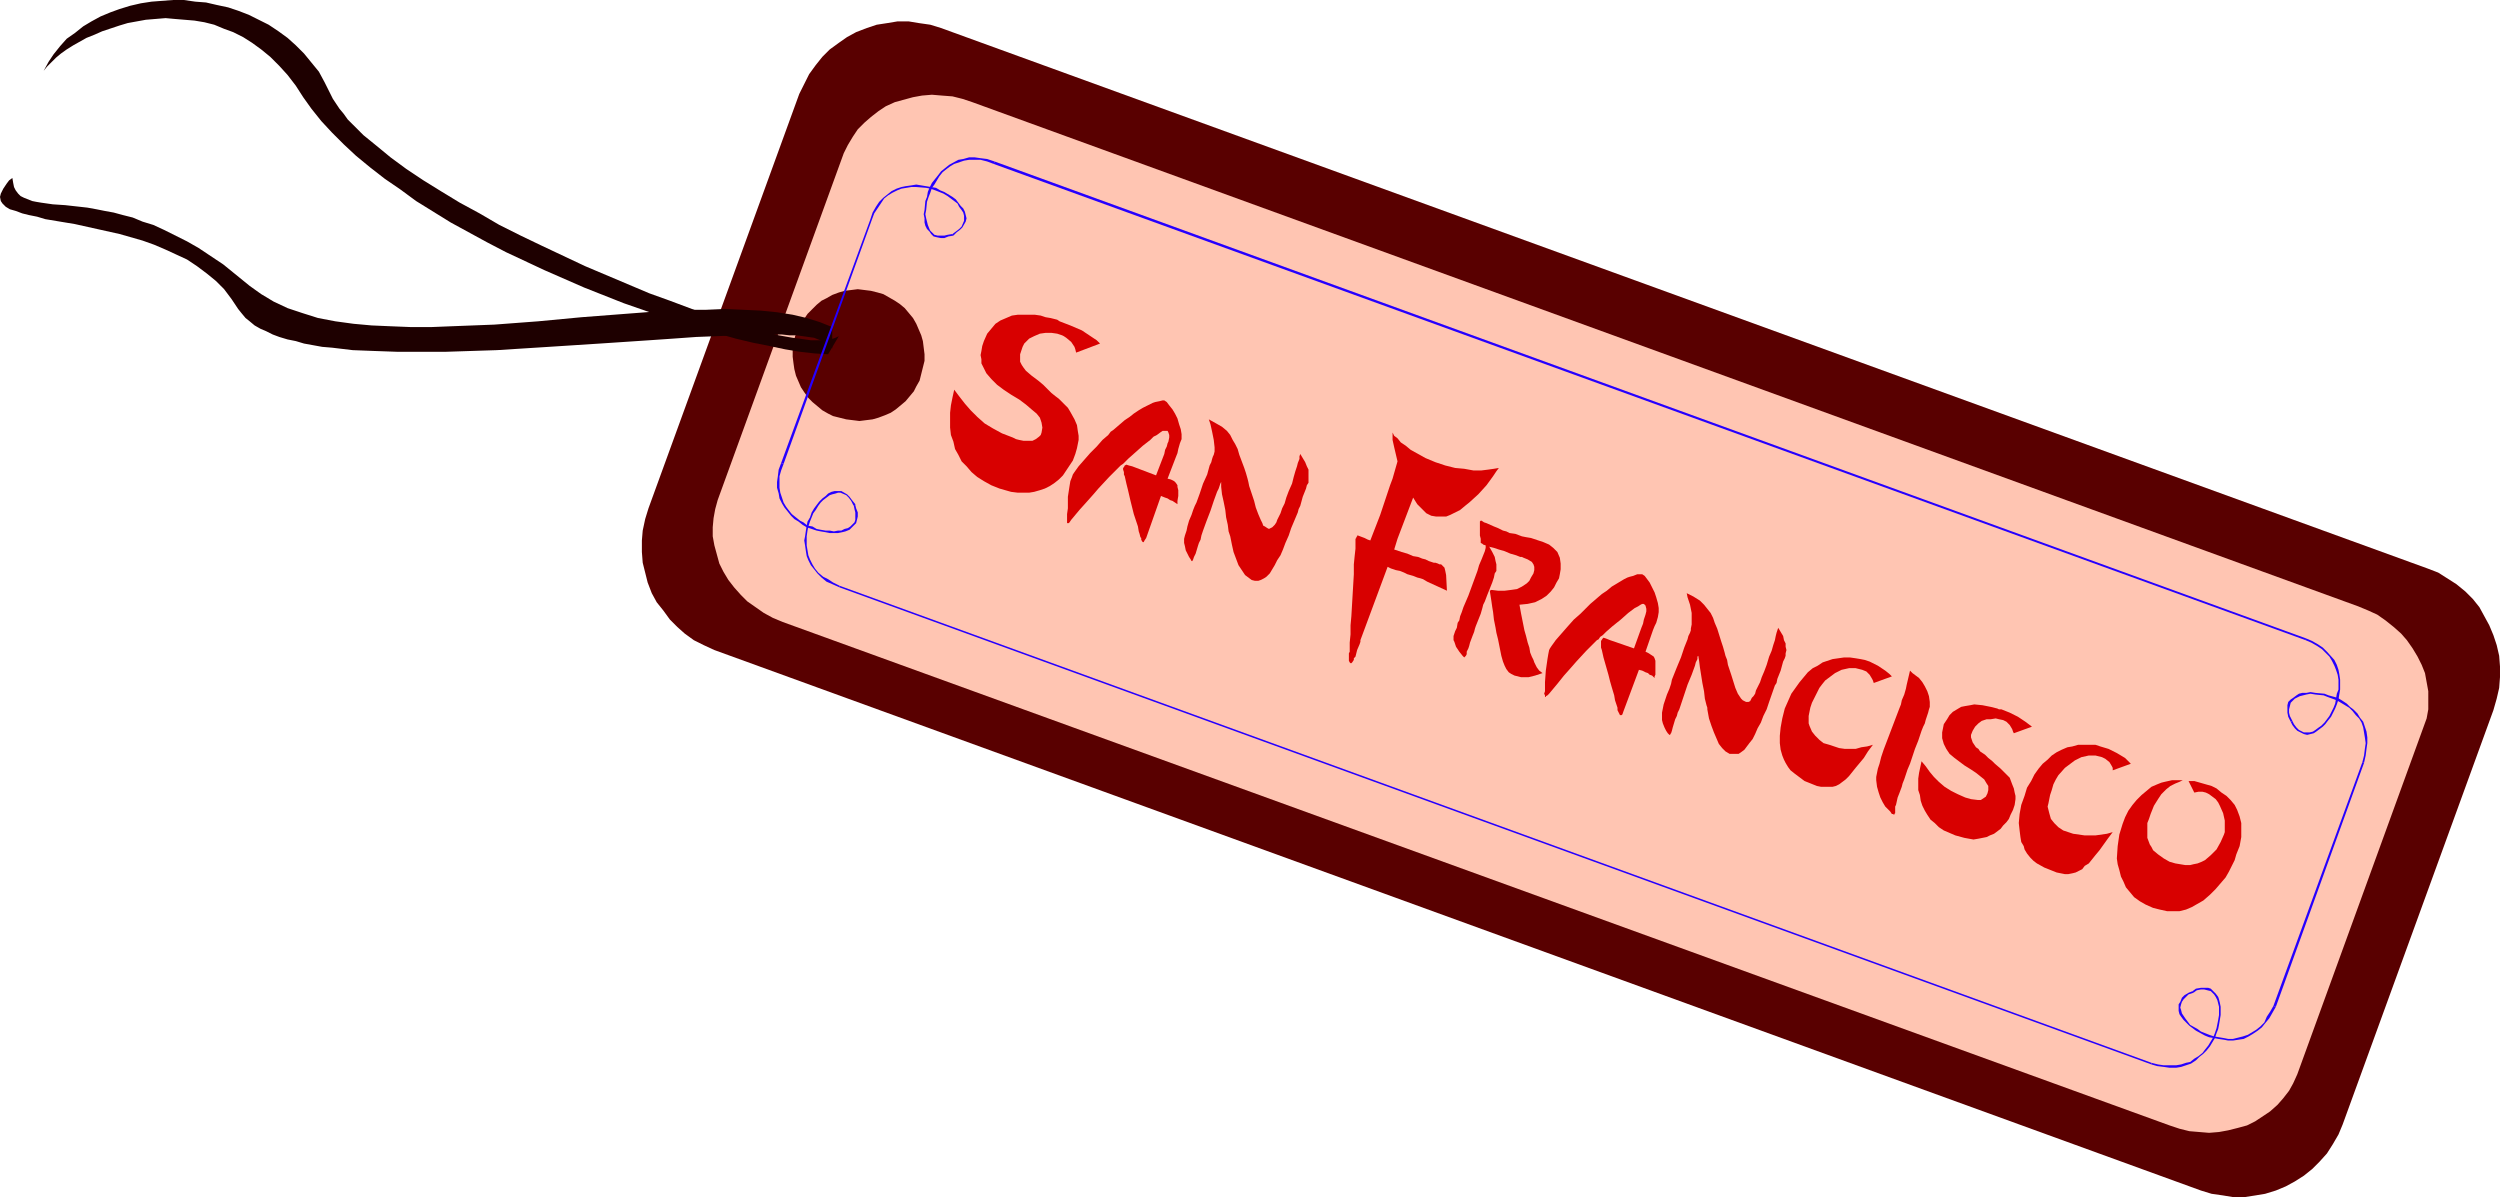
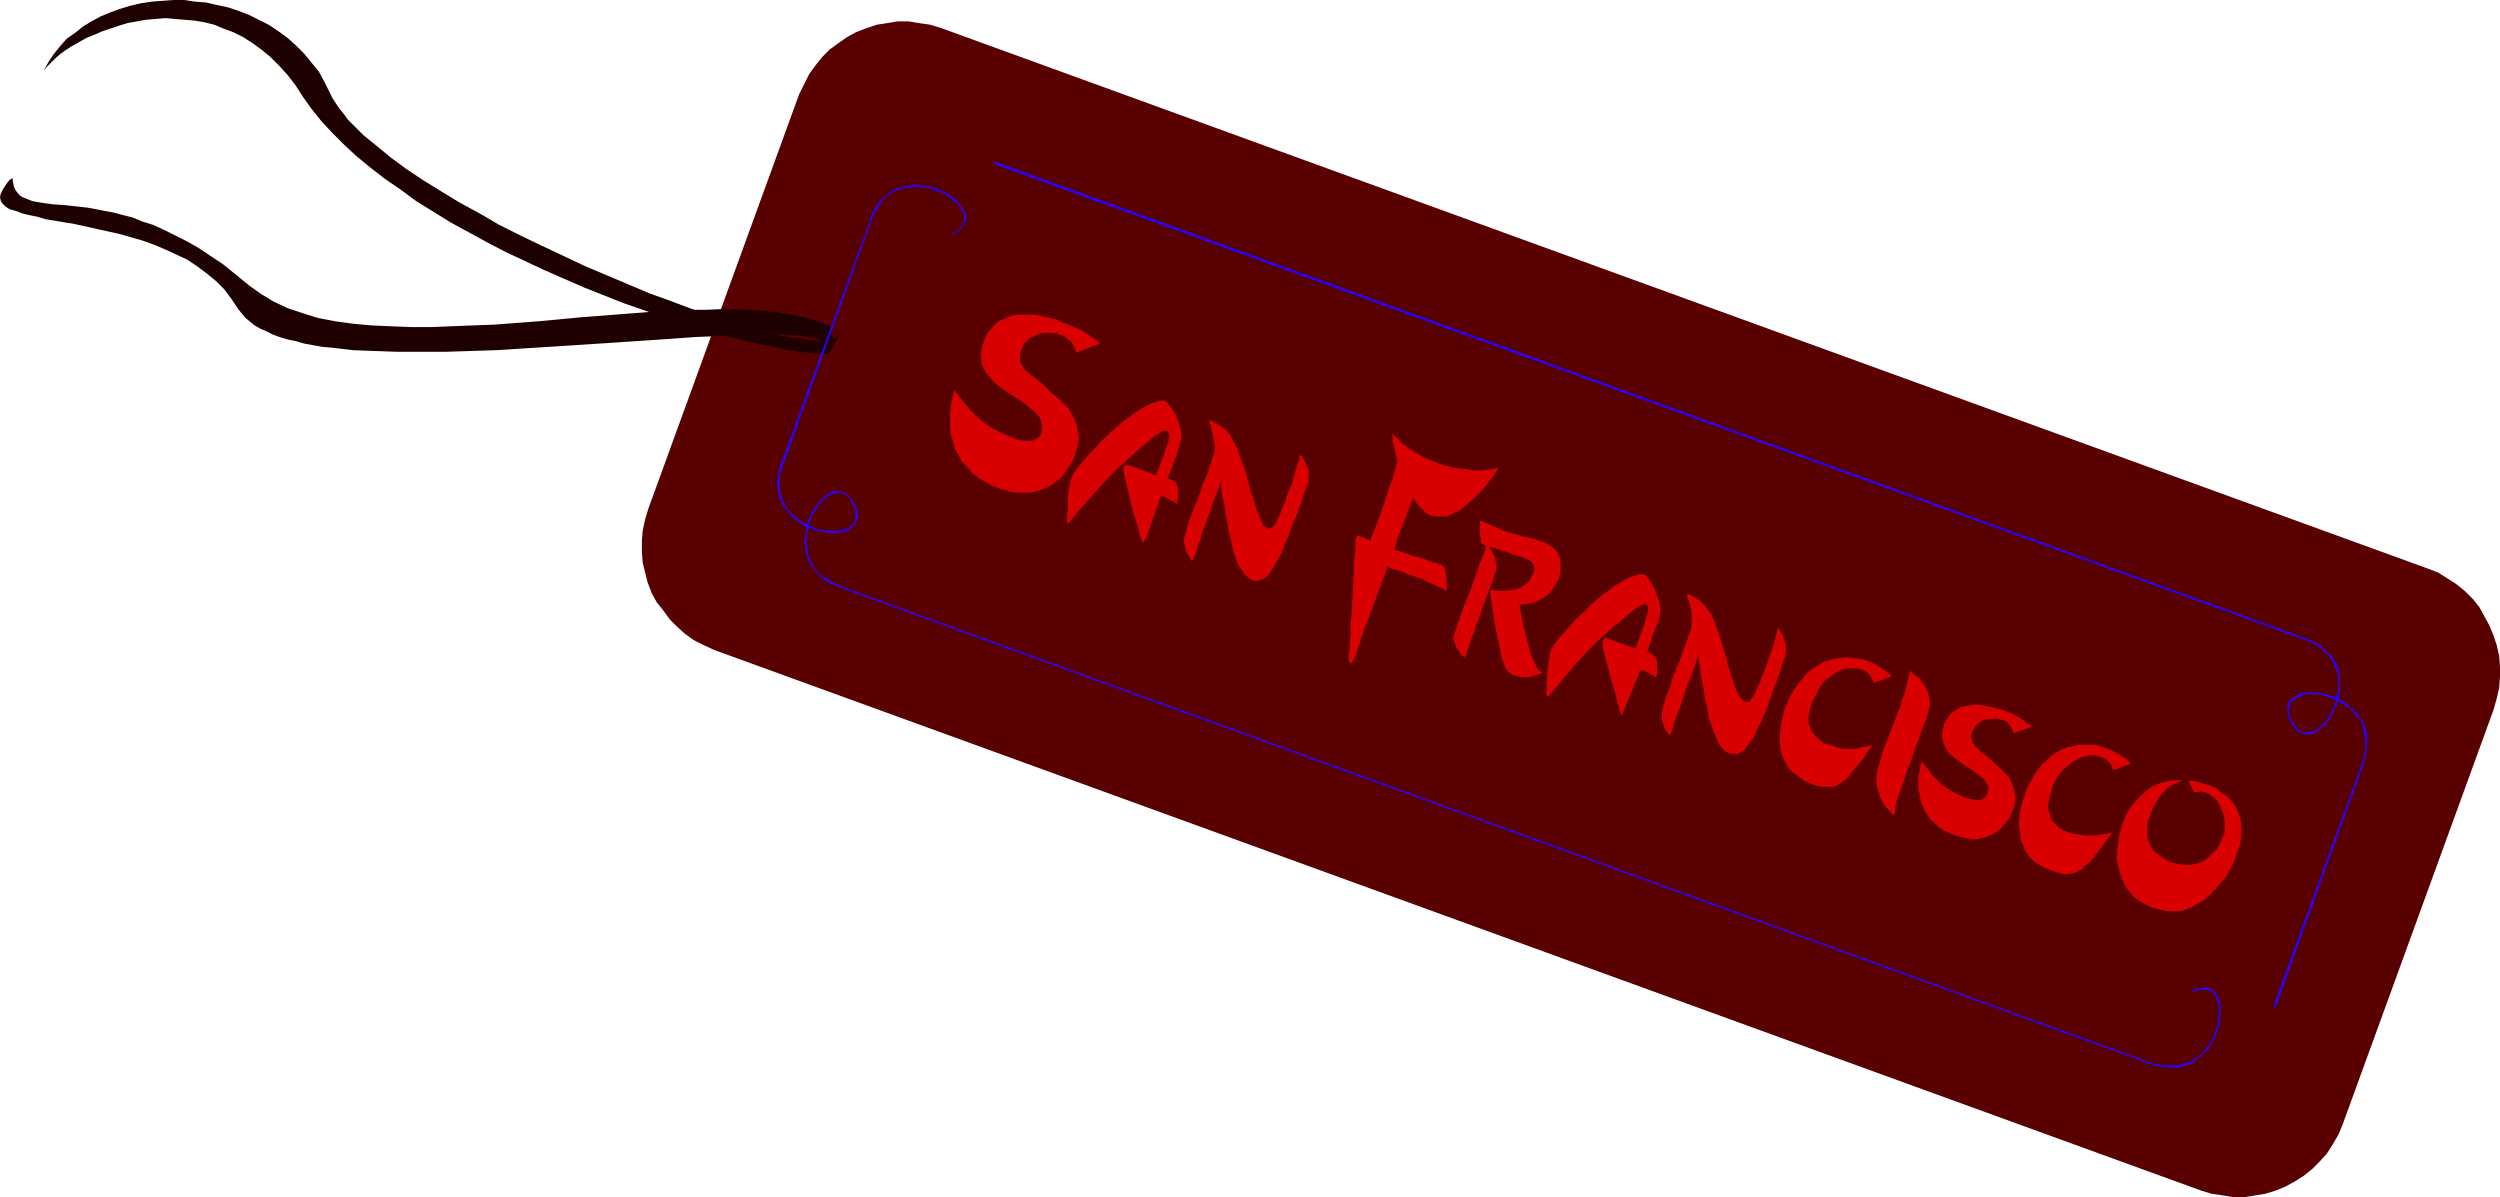
<svg xmlns="http://www.w3.org/2000/svg" xmlns:ns1="http://sodipodi.sourceforge.net/DTD/sodipodi-0.dtd" xmlns:ns2="http://www.inkscape.org/namespaces/inkscape" version="1.0" width="129.724mm" height="62.117mm" id="svg29" ns1:docname="Luggage Tag - San Francisco.wmf">
  <ns1:namedview id="namedview29" pagecolor="#ffffff" bordercolor="#000000" borderopacity="0.25" ns2:showpageshadow="2" ns2:pageopacity="0.0" ns2:pagecheckerboard="0" ns2:deskcolor="#d1d1d1" ns2:document-units="mm" />
  <defs id="defs1">
    <pattern id="WMFhbasepattern" patternUnits="userSpaceOnUse" width="6" height="6" x="0" y="0" />
  </defs>
  <path style="fill:#590000;fill-opacity:1;fill-rule:evenodd;stroke:none" d="m 431.633,233.48 2.101,0.646 2.262,0.323 1.939,0.323 h 2.262 l 2.101,-0.323 1.939,-0.323 2.101,-0.646 1.939,-0.808 1.778,-0.969 1.778,-1.131 1.616,-1.293 1.454,-1.454 1.454,-1.616 1.131,-1.777 1.131,-1.939 0.808,-1.939 29.573,-81.274 0.646,-2.262 0.485,-2.101 0.162,-2.101 v -2.101 l -0.162,-2.101 -0.485,-2.101 -0.646,-1.939 -0.808,-1.939 -0.97,-1.777 -0.97,-1.777 -1.293,-1.616 -1.454,-1.454 -1.778,-1.454 -1.778,-1.131 -1.778,-1.131 -2.101,-0.808 L 184.547,5.494 182.446,4.847 180.184,4.524 178.245,4.201 h -2.262 l -1.939,0.323 -2.101,0.323 -1.939,0.646 -2.101,0.808 -1.778,0.969 -1.616,1.131 -1.778,1.293 -1.454,1.454 -1.293,1.616 -1.293,1.777 -0.97,1.939 -0.97,1.939 -29.573,81.274 -0.646,2.101 -0.485,2.262 -0.162,1.939 v 2.262 l 0.162,2.101 0.485,1.939 0.485,1.939 0.808,2.1 0.97,1.777 1.293,1.616 1.293,1.777 1.454,1.454 1.454,1.293 1.778,1.293 1.939,0.969 2.101,0.969 z" id="path1" />
-   <path style="fill:#ffc5b2;fill-opacity:1;fill-rule:evenodd;stroke:none" d="m 425.492,220.715 1.939,0.646 1.939,0.485 1.939,0.162 1.939,0.162 1.939,-0.162 1.778,-0.323 1.939,-0.485 1.778,-0.485 1.616,-0.808 1.454,-0.969 1.454,-0.969 1.454,-1.293 1.131,-1.293 1.131,-1.454 0.808,-1.454 0.808,-1.777 24.725,-68.024 0.646,-1.777 0.323,-1.777 v -1.777 -1.777 l -0.323,-1.777 -0.323,-1.777 -0.646,-1.616 -0.808,-1.616 -0.97,-1.616 -1.131,-1.616 -1.131,-1.293 -1.454,-1.293 -1.616,-1.293 -1.616,-1.131 -1.778,-0.808 -1.939,-0.808 -271.811,-98.886 -1.939,-0.646 -1.939,-0.485 -2.101,-0.162 -1.939,-0.162 -1.939,0.162 -1.778,0.323 -1.778,0.485 -1.778,0.485 -1.778,0.808 -1.454,0.969 -1.454,1.131 -1.293,1.131 -1.293,1.293 -0.97,1.454 -0.97,1.616 -0.808,1.616 -24.725,68.024 -0.485,1.777 -0.323,1.777 -0.162,1.777 v 1.777 l 0.323,1.777 0.485,1.777 0.485,1.777 0.808,1.616 0.97,1.616 1.131,1.454 1.293,1.454 1.293,1.293 1.616,1.131 1.616,1.131 1.778,0.969 1.939,0.808 z" id="path2" />
  <path style="fill:#d80000;fill-opacity:1;fill-rule:evenodd;stroke:none" d="m 215.736,67.378 -4.686,1.777 -0.162,-0.646 -0.162,-0.485 -0.646,-0.969 -0.97,-0.808 -0.485,-0.323 -0.323,-0.162 -0.97,-0.323 -1.131,-0.162 h -1.131 l -1.131,0.162 -1.131,0.485 -0.97,0.485 -0.485,0.485 -0.485,0.485 -0.323,0.646 -0.162,0.485 -0.323,0.969 v 0.808 0.646 l 0.323,0.646 0.323,0.485 0.485,0.646 1.131,0.969 1.293,0.969 0.97,0.808 0.808,0.808 0.808,0.808 0.808,0.646 0.646,0.485 0.97,0.969 0.808,0.808 0.485,0.808 0.808,1.454 0.485,1.131 0.162,1.131 0.162,0.969 v 0.808 l -0.162,0.808 -0.162,0.808 -0.323,1.131 -0.485,1.293 -0.646,0.969 -0.646,0.969 -0.646,0.969 -0.808,0.808 -0.808,0.646 -0.97,0.646 -0.97,0.485 -0.97,0.323 -1.131,0.323 -0.97,0.162 h -1.131 -1.131 l -1.293,-0.162 -1.131,-0.323 -1.131,-0.323 -1.616,-0.646 -1.454,-0.808 -1.293,-0.808 -1.131,-0.969 -0.97,-1.131 -0.97,-0.969 -0.646,-1.293 -0.646,-1.131 -0.323,-1.454 -0.485,-1.293 -0.162,-1.454 v -1.454 -1.454 l 0.162,-1.454 0.323,-1.616 0.323,-1.454 0.97,1.293 1.131,1.454 1.131,1.293 1.293,1.293 1.454,1.293 1.616,0.969 1.778,0.969 2.101,0.808 0.646,0.323 0.646,0.162 0.808,0.162 h 0.808 0.97 l 0.646,-0.323 0.646,-0.485 0.323,-0.323 0.162,-0.485 0.162,-0.969 -0.162,-0.969 -0.323,-0.969 -0.646,-0.808 -0.97,-0.808 -1.131,-0.969 -1.293,-0.969 -1.616,-0.969 -1.454,-0.969 -1.293,-0.969 -1.131,-1.131 -0.97,-1.131 -0.323,-0.646 -0.323,-0.646 -0.323,-0.646 v -0.808 l -0.162,-0.808 0.162,-0.808 0.162,-0.969 0.323,-0.969 0.646,-1.454 0.808,-0.969 0.808,-0.969 0.97,-0.646 1.131,-0.485 1.131,-0.485 1.131,-0.162 h 1.131 1.131 1.131 l 1.131,0.162 0.97,0.323 0.97,0.162 0.646,0.162 0.646,0.162 0.485,0.323 2.101,0.808 2.262,0.969 1.939,1.293 0.97,0.646 z" id="path3" />
  <path style="fill:#d80000;fill-opacity:1;fill-rule:evenodd;stroke:none" d="m 224.785,105.51 -0.323,0.485 -0.162,0.323 h -0.162 l -0.162,-0.162 -0.162,-0.323 v -0.323 l -0.162,-0.162 -0.162,-0.646 -0.162,-0.485 -0.162,-0.969 -0.323,-0.969 -0.485,-1.454 -0.323,-1.293 -0.323,-1.293 -0.485,-2.101 -0.323,-1.293 -0.323,-1.454 -0.162,-0.323 v -0.485 l -0.162,-0.485 v -0.323 l 0.162,-0.162 0.162,-0.323 0.323,-0.162 0.485,0.162 0.646,0.162 4.686,1.777 1.616,-4.201 0.162,-0.808 0.323,-0.646 0.162,-0.646 0.162,-0.323 0.162,-0.808 v -0.485 l -0.162,-0.485 -0.162,-0.323 h -0.323 -0.162 -0.485 l -0.485,0.323 -0.646,0.485 -0.646,0.323 -0.646,0.646 -1.454,1.131 -1.454,1.293 -1.454,1.293 -0.485,0.485 -0.485,0.485 -0.485,0.323 -0.162,0.162 -2.101,2.101 -2.101,2.262 -0.97,1.131 -1.293,1.454 -1.454,1.616 -0.808,0.969 -0.808,0.969 -0.323,0.485 -0.162,0.162 h -0.162 v 0 h -0.162 v -0.162 -0.323 -0.485 -0.808 l 0.162,-1.131 v -2.262 l 0.323,-2.101 0.162,-0.969 0.323,-0.808 0.162,-0.485 0.323,-0.485 0.808,-1.131 1.131,-1.293 1.131,-1.293 1.293,-1.293 1.131,-1.293 1.131,-0.969 0.485,-0.646 0.485,-0.323 1.131,-0.969 1.131,-0.969 0.97,-0.646 0.808,-0.646 0.97,-0.646 0.808,-0.485 0.646,-0.323 0.646,-0.323 0.646,-0.323 0.485,-0.162 0.808,-0.162 0.646,-0.162 h 0.323 l 0.485,0.323 0.485,0.646 0.646,0.808 0.485,0.808 0.485,0.969 0.323,1.131 0.323,0.969 0.162,0.969 v 0.969 l -0.323,0.808 -0.323,1.131 -0.162,0.808 -0.323,0.808 -1.616,4.201 0.646,0.162 0.646,0.323 0.323,0.323 0.323,0.485 v 0.323 l 0.162,0.646 v 1.131 l -0.162,0.969 v 0.323 0.323 l -0.485,-0.323 -0.485,-0.323 -0.485,-0.162 -0.485,-0.323 -0.485,-0.162 -0.808,-0.323 z" id="path4" />
  <path style="fill:#d80000;fill-opacity:1;fill-rule:evenodd;stroke:none" d="m 256.621,94.684 -0.323,0.485 -0.162,0.646 -0.646,1.616 -0.485,1.777 -0.323,0.646 -0.162,0.646 -1.293,3.07 -0.485,1.454 -0.646,1.454 -0.485,1.293 -0.485,1.131 -0.646,0.969 -0.485,0.969 -0.485,0.808 -0.485,0.808 -0.646,0.646 -0.485,0.323 -0.646,0.323 -0.485,0.162 h -0.646 l -0.646,-0.162 -0.646,-0.485 -0.646,-0.485 -0.646,-0.969 -0.646,-0.969 -0.485,-1.293 -0.485,-1.293 -0.323,-1.454 -0.323,-1.616 -0.162,-0.485 -0.162,-0.485 -0.162,-1.293 -0.323,-1.454 -0.162,-1.454 -0.323,-1.616 -0.323,-1.454 -0.162,-1.454 v -0.969 l -0.162,0.323 -0.162,0.485 -0.162,0.485 -0.323,0.646 -0.646,1.777 -0.646,1.939 -0.808,2.101 -0.646,1.777 -0.323,0.969 -0.162,0.808 -0.323,0.646 -0.162,0.485 -0.485,1.616 -0.323,0.646 -0.162,0.485 -0.162,0.323 h -0.162 l -0.162,-0.323 -0.323,-0.485 -0.323,-0.646 -0.323,-0.646 -0.162,-0.808 -0.162,-0.646 v -0.808 l 0.162,-0.646 0.323,-0.969 0.162,-0.808 0.323,-1.131 0.485,-1.131 0.162,-0.485 0.162,-0.485 0.323,-0.808 0.323,-0.646 0.646,-1.777 0.646,-1.939 0.808,-1.777 0.485,-1.777 0.323,-0.646 0.162,-0.646 0.162,-0.485 0.162,-0.323 0.162,-0.646 v -0.808 l -0.162,-1.454 -0.323,-1.616 -0.323,-1.454 -0.162,-0.485 -0.162,-0.485 1.454,0.808 1.131,0.646 0.97,0.808 0.646,0.808 0.485,0.969 0.485,0.808 0.485,0.969 0.323,1.131 0.97,2.585 0.323,0.969 0.323,1.131 0.162,0.646 0.162,0.808 0.323,0.969 0.323,0.969 0.162,0.485 0.162,0.485 0.323,1.293 0.485,1.293 0.485,1.131 0.323,0.646 0.162,0.485 0.323,0.162 0.485,0.323 0.323,0.162 0.323,-0.162 0.323,-0.162 0.485,-0.485 0.323,-0.485 0.162,-0.485 0.323,-0.646 0.323,-0.646 0.323,-0.969 0.485,-0.969 0.323,-1.131 0.485,-1.293 0.646,-1.454 0.323,-1.293 0.323,-1.131 0.323,-0.969 0.162,-0.646 0.323,-0.808 V 89.514 l 0.162,-0.485 0.485,0.808 0.485,0.808 0.323,0.808 0.323,0.646 v 0.808 0.646 z" id="path5" />
  <path style="fill:#d80000;fill-opacity:1;fill-rule:evenodd;stroke:none" d="m 282.638,110.681 h -0.323 l -0.323,-0.162 -0.485,-0.162 h -0.323 l -0.485,-0.162 -0.485,-0.162 -0.646,-0.323 -0.646,-0.162 -0.808,-0.323 -0.97,-0.162 -1.131,-0.485 -1.131,-0.323 -1.454,-0.485 0.646,-2.101 3.07,-8.079 0.808,1.293 0.97,0.969 0.808,0.808 0.97,0.485 0.97,0.162 h 0.97 0.97 l 0.808,-0.323 0.97,-0.485 0.97,-0.485 0.97,-0.808 0.808,-0.646 1.778,-1.616 1.616,-1.777 1.293,-1.777 0.646,-0.969 0.485,-0.646 -0.97,0.162 -1.131,0.162 -1.293,0.162 h -1.616 l -1.778,-0.323 -1.778,-0.162 -1.939,-0.485 -1.939,-0.646 -1.939,-0.808 -1.454,-0.808 -1.454,-0.808 -0.97,-0.808 -0.97,-0.646 -0.646,-0.808 -0.646,-0.485 -0.323,-0.646 v 1.454 l 0.323,1.454 0.646,2.747 -0.323,1.131 -0.323,1.131 -0.323,1.131 -0.485,1.293 -0.97,2.908 -0.97,2.908 -1.939,5.009 -0.485,-0.162 -0.646,-0.323 -1.293,-0.485 h -0.162 v 0.162 l -0.162,0.162 v 0.162 l -0.162,0.162 v 0.323 0.485 1.131 l -0.162,1.454 -0.162,1.616 v 1.939 l -0.485,8.24 -0.162,1.777 v 1.777 l -0.162,1.616 v 1.293 0.485 l -0.162,0.323 v 0.646 0.808 l 0.162,0.323 0.162,0.162 h 0.162 l 0.162,-0.162 0.323,-0.485 v -0.323 l 0.323,-0.323 0.323,-1.293 0.485,-1.131 0.162,-0.485 v -0.323 l 5.333,-14.38 0.646,0.323 0.97,0.323 0.808,0.162 0.808,0.323 0.646,0.323 1.131,0.323 0.808,0.323 0.646,0.162 0.485,0.162 0.808,0.485 3.878,1.777 -0.162,-3.07 -0.162,-0.808 -0.162,-0.646 -0.323,-0.323 z" id="path6" />
  <path style="fill:#d80000;fill-opacity:1;fill-rule:evenodd;stroke:none" d="m 292.496,115.69 1.293,0.162 h 1.293 l 1.293,-0.162 1.131,-0.162 0.323,-0.162 0.323,-0.162 0.323,-0.162 0.485,-0.323 0.485,-0.323 0.485,-0.485 0.323,-0.646 0.485,-0.808 0.162,-0.646 v -0.646 l -0.162,-0.485 -0.323,-0.485 -0.808,-0.485 -0.808,-0.323 -0.323,-0.162 h -0.323 l -0.808,-0.323 -1.131,-0.323 -1.131,-0.485 -1.131,-0.323 -0.97,-0.323 -0.646,-0.162 h -0.162 l -0.162,-0.162 0.646,1.131 0.485,0.969 0.162,0.808 0.162,0.646 v 0.646 0.646 l -0.323,0.485 -0.162,0.808 -0.323,0.969 -0.323,0.808 -0.646,1.616 -0.485,1.293 -0.323,0.646 -0.162,0.646 -0.323,1.131 -0.323,0.808 -0.323,0.808 -0.323,0.808 -0.162,0.485 -0.162,0.646 -0.323,0.808 -0.485,1.293 -0.162,0.646 -0.162,0.485 -0.323,0.646 v 0.485 l -0.162,0.323 -0.162,0.162 -0.162,0.162 -0.162,-0.162 -0.162,-0.162 -0.646,-0.808 -0.646,-0.969 -0.323,-0.969 -0.162,-0.323 v -0.808 l 0.162,-0.485 0.162,-0.485 0.323,-0.646 0.162,-0.969 0.323,-0.485 0.162,-0.808 0.323,-0.808 0.323,-0.969 0.97,-2.262 1.778,-4.847 0.323,-1.131 0.485,-1.131 0.323,-0.808 0.323,-0.808 0.162,-0.646 v -0.485 l -0.485,-0.162 -0.162,-0.162 -0.323,-0.162 v -0.323 -0.485 l -0.162,-0.646 v -2.747 l 0.162,-0.162 h 0.162 l 0.485,0.323 0.485,0.162 1.454,0.646 0.808,0.323 0.97,0.485 0.646,0.162 0.646,0.323 1.131,0.162 1.293,0.485 0.808,0.162 0.97,0.162 1.454,0.485 0.485,0.162 0.485,0.162 1.131,0.485 0.808,0.646 0.808,0.808 0.485,1.131 0.162,1.131 v 1.131 l -0.162,0.969 -0.162,0.808 -0.485,0.808 -0.485,0.969 -0.646,0.808 -0.808,0.808 -0.97,0.646 -1.293,0.646 -1.454,0.323 -1.616,0.162 0.323,1.777 0.323,1.616 0.323,1.616 0.323,1.131 0.323,1.293 0.323,0.969 0.162,0.969 0.323,0.808 0.323,0.646 0.162,0.485 0.485,0.969 0.485,0.646 0.646,0.485 -1.454,0.485 -1.293,0.323 h -1.454 l -1.293,-0.323 -0.646,-0.323 -0.485,-0.323 -0.485,-0.646 -0.323,-0.646 -0.323,-0.808 -0.323,-1.131 -0.323,-1.616 -0.162,-0.808 -0.162,-0.808 -0.323,-1.293 -0.162,-0.969 -0.323,-1.616 -0.162,-1.454 -0.162,-0.969 -0.162,-1.131 -0.323,-2.101 z" id="path7" />
-   <path style="fill:#d80000;fill-opacity:1;fill-rule:evenodd;stroke:none" d="m 318.352,139.603 -0.162,0.485 -0.162,0.162 h -0.162 -0.162 l -0.162,-0.323 -0.162,-0.323 -0.162,-0.323 v -0.485 l -0.162,-0.485 -0.323,-0.969 -0.162,-0.969 -0.485,-1.616 -0.323,-1.131 -0.323,-1.293 -0.646,-2.262 -0.323,-1.131 -0.323,-1.454 -0.162,-0.485 v -0.323 -0.485 -0.323 -0.162 l 0.323,-0.485 0.162,-0.162 0.485,0.162 0.808,0.323 4.686,1.616 1.454,-4.039 0.323,-0.808 0.162,-0.808 0.162,-0.485 0.162,-0.485 0.162,-0.646 v -0.485 l -0.162,-0.646 -0.162,-0.162 -0.162,-0.162 h -0.323 l -0.323,0.162 -0.485,0.323 -0.646,0.323 -0.646,0.485 -0.646,0.485 -1.454,1.293 -1.616,1.293 -1.293,1.131 -0.646,0.646 -0.485,0.323 -0.323,0.485 -0.323,0.162 -2.101,2.101 -1.939,2.101 -1.131,1.293 -1.293,1.454 -1.293,1.616 -0.808,0.969 -0.808,0.969 -0.323,0.323 -0.323,0.162 v 0.162 h -0.162 v -0.162 -0.162 l -0.162,-0.323 0.162,-0.485 v -0.808 -0.969 l 0.162,-2.262 0.323,-2.262 0.162,-0.969 0.162,-0.808 0.162,-0.323 0.323,-0.485 0.808,-1.131 1.131,-1.293 1.131,-1.293 1.293,-1.454 1.293,-1.131 1.131,-1.131 0.485,-0.485 0.323,-0.323 1.131,-0.969 1.131,-0.969 0.97,-0.646 0.97,-0.808 0.808,-0.485 0.808,-0.485 0.808,-0.485 0.646,-0.323 0.485,-0.162 0.646,-0.162 0.808,-0.323 h 0.485 0.485 l 0.485,0.323 0.485,0.646 0.485,0.646 0.485,0.969 0.485,0.969 0.323,0.969 0.323,1.131 0.162,0.969 v 0.808 l -0.162,0.969 -0.323,1.131 -0.323,0.646 -0.323,0.808 -1.454,4.201 0.646,0.323 0.485,0.323 0.485,0.323 0.162,0.323 0.162,0.485 v 0.485 1.131 1.131 l -0.162,0.323 v 0.323 l -0.485,-0.485 -0.485,-0.162 -0.323,-0.323 -0.485,-0.162 -0.646,-0.323 -0.646,-0.162 z" id="path8" />
+   <path style="fill:#d80000;fill-opacity:1;fill-rule:evenodd;stroke:none" d="m 318.352,139.603 -0.162,0.485 -0.162,0.162 l -0.162,-0.323 -0.162,-0.323 -0.162,-0.323 v -0.485 l -0.162,-0.485 -0.323,-0.969 -0.162,-0.969 -0.485,-1.616 -0.323,-1.131 -0.323,-1.293 -0.646,-2.262 -0.323,-1.131 -0.323,-1.454 -0.162,-0.485 v -0.323 -0.485 -0.323 -0.162 l 0.323,-0.485 0.162,-0.162 0.485,0.162 0.808,0.323 4.686,1.616 1.454,-4.039 0.323,-0.808 0.162,-0.808 0.162,-0.485 0.162,-0.485 0.162,-0.646 v -0.485 l -0.162,-0.646 -0.162,-0.162 -0.162,-0.162 h -0.323 l -0.323,0.162 -0.485,0.323 -0.646,0.323 -0.646,0.485 -0.646,0.485 -1.454,1.293 -1.616,1.293 -1.293,1.131 -0.646,0.646 -0.485,0.323 -0.323,0.485 -0.323,0.162 -2.101,2.101 -1.939,2.101 -1.131,1.293 -1.293,1.454 -1.293,1.616 -0.808,0.969 -0.808,0.969 -0.323,0.323 -0.323,0.162 v 0.162 h -0.162 v -0.162 -0.162 l -0.162,-0.323 0.162,-0.485 v -0.808 -0.969 l 0.162,-2.262 0.323,-2.262 0.162,-0.969 0.162,-0.808 0.162,-0.323 0.323,-0.485 0.808,-1.131 1.131,-1.293 1.131,-1.293 1.293,-1.454 1.293,-1.131 1.131,-1.131 0.485,-0.485 0.323,-0.323 1.131,-0.969 1.131,-0.969 0.97,-0.646 0.97,-0.808 0.808,-0.485 0.808,-0.485 0.808,-0.485 0.646,-0.323 0.485,-0.162 0.646,-0.162 0.808,-0.323 h 0.485 0.485 l 0.485,0.323 0.485,0.646 0.485,0.646 0.485,0.969 0.485,0.969 0.323,0.969 0.323,1.131 0.162,0.969 v 0.808 l -0.162,0.969 -0.323,1.131 -0.323,0.646 -0.323,0.808 -1.454,4.201 0.646,0.323 0.485,0.323 0.485,0.323 0.162,0.323 0.162,0.485 v 0.485 1.131 1.131 l -0.162,0.323 v 0.323 l -0.485,-0.485 -0.485,-0.162 -0.323,-0.323 -0.485,-0.162 -0.646,-0.323 -0.646,-0.162 z" id="path8" />
  <path style="fill:#d80000;fill-opacity:1;fill-rule:evenodd;stroke:none" d="m 350.187,128.616 -0.162,0.485 -0.323,0.646 -0.485,1.777 -0.646,1.616 -0.162,0.808 -0.323,0.485 -1.131,3.232 -0.485,1.454 -0.646,1.293 -0.485,1.293 -0.646,1.131 -0.485,1.131 -0.485,0.969 -0.646,0.808 -0.485,0.646 -0.485,0.646 -0.646,0.485 -0.485,0.323 h -0.646 -0.485 -0.646 l -0.808,-0.485 -0.646,-0.646 -0.646,-0.808 -0.485,-1.131 -0.485,-1.131 -0.485,-1.293 -0.485,-1.454 -0.323,-1.777 v -0.323 l -0.162,-0.485 -0.323,-1.293 -0.162,-1.454 -0.323,-1.616 -0.485,-3.07 -0.162,-1.293 -0.162,-0.969 -0.162,0.162 v 0.485 l -0.323,0.646 -0.162,0.646 -0.646,1.777 -0.808,1.939 -0.646,1.939 -0.646,1.939 -0.323,0.969 -0.323,0.646 -0.162,0.646 -0.323,0.646 -0.485,1.616 -0.162,0.646 -0.162,0.485 -0.162,0.162 v 0.162 h -0.162 l -0.162,-0.162 -0.162,-0.162 -0.323,-0.485 -0.323,-0.646 -0.323,-0.808 -0.162,-0.646 v -0.808 -0.646 l 0.162,-0.808 0.162,-0.808 0.323,-0.969 0.323,-0.969 0.485,-1.131 0.162,-0.485 0.162,-0.485 0.162,-0.808 0.323,-0.808 0.646,-1.616 0.808,-1.939 0.646,-1.939 0.646,-1.616 0.162,-0.646 0.323,-0.646 0.162,-0.485 v -0.323 l 0.162,-0.808 v -0.646 -1.616 l -0.323,-1.616 -0.485,-1.454 -0.162,-0.808 1.293,0.646 1.293,0.808 0.808,0.808 0.646,0.808 0.646,0.808 0.485,0.969 0.323,0.969 0.485,1.131 0.808,2.585 0.162,0.485 0.162,0.485 0.323,1.131 0.162,0.646 0.323,0.808 0.162,0.969 0.323,0.969 0.162,0.485 0.162,0.485 0.808,2.585 0.485,1.131 0.323,0.485 0.323,0.485 0.323,0.323 0.323,0.162 0.323,0.162 h 0.485 l 0.323,-0.162 0.323,-0.646 0.323,-0.323 0.323,-0.485 0.162,-0.646 0.323,-0.646 0.485,-0.969 0.323,-0.969 0.485,-1.131 0.485,-1.293 0.485,-1.616 0.485,-1.131 0.323,-1.131 0.323,-0.969 0.162,-0.808 0.162,-0.646 0.162,-0.485 0.162,-0.485 0.485,0.808 0.485,0.808 0.162,0.808 0.323,0.646 v 0.646 l 0.162,0.646 -0.162,0.646 z" id="path9" />
  <path style="fill:#d80000;fill-opacity:1;fill-rule:evenodd;stroke:none" d="m 372.488,138.957 0.323,-0.808 0.162,-0.808 0.485,-1.131 0.323,-1.131 0.162,-0.808 0.646,-2.747 0.485,0.485 0.646,0.485 0.646,0.485 0.646,0.808 0.485,0.808 0.485,0.969 0.323,0.969 0.162,1.131 v 0.969 l -0.162,0.485 -0.162,0.646 -0.323,0.969 -0.162,0.485 -0.162,0.646 -0.323,0.646 -0.323,0.808 -0.323,0.969 -0.323,0.969 -0.646,1.616 -0.485,1.454 -0.485,1.454 -0.485,1.131 -0.323,0.969 -0.323,0.969 -0.323,0.808 -0.162,0.646 -0.485,1.293 -0.323,0.808 -0.323,1.454 -0.162,0.323 v 0.485 0.485 0.323 l -0.162,0.162 v 0.162 l -0.323,-0.162 h -0.162 l -0.323,-0.485 -0.485,-0.485 -0.485,-0.485 -0.485,-0.808 -0.485,-0.969 -0.323,-0.969 -0.323,-1.131 -0.162,-1.293 v -0.646 l 0.162,-0.808 0.162,-0.808 0.323,-0.969 0.323,-1.293 0.485,-1.454 z" id="path10" />
  <path style="fill:#d80000;fill-opacity:1;fill-rule:evenodd;stroke:none" d="m 398.505,142.511 -3.555,1.293 -0.162,-0.323 -0.162,-0.485 -0.485,-0.808 -0.646,-0.646 -0.646,-0.323 -0.808,-0.162 -0.646,-0.162 -0.97,0.162 h -0.808 l -0.97,0.323 -0.646,0.485 -0.646,0.646 -0.485,0.808 -0.323,0.808 v 0.485 l 0.162,0.485 0.162,0.485 0.646,0.969 0.485,0.323 0.323,0.485 0.97,0.646 0.646,0.646 0.808,0.646 0.485,0.485 1.131,0.969 0.646,0.646 0.646,0.646 0.485,0.485 0.485,1.293 0.323,0.808 0.162,0.808 0.162,0.646 v 0.646 l -0.162,1.131 -0.323,0.969 -0.485,0.969 -0.323,0.808 -0.485,0.646 -0.646,0.646 -0.485,0.646 -1.293,0.969 -0.808,0.323 -0.646,0.323 -0.808,0.162 -0.808,0.162 -0.97,0.162 -1.778,-0.323 -1.778,-0.485 -1.131,-0.485 -1.131,-0.485 -0.97,-0.646 -0.808,-0.808 -0.808,-0.646 -0.646,-0.969 -0.485,-0.808 -0.485,-0.969 -0.323,-0.969 -0.162,-1.131 -0.323,-0.969 v -1.131 -1.131 l 0.162,-1.131 0.485,-2.262 0.808,0.969 0.808,1.131 0.808,0.969 0.97,0.969 1.131,0.969 1.293,0.808 1.293,0.646 1.454,0.646 1.131,0.323 1.293,0.162 h 0.646 l 0.485,-0.323 0.485,-0.323 0.323,-0.646 0.162,-0.646 v -0.808 l -0.323,-0.485 -0.485,-0.808 -0.808,-0.646 -0.808,-0.646 -0.97,-0.646 -1.293,-0.808 -1.939,-1.454 -0.97,-0.808 -0.646,-0.969 -0.485,-0.969 -0.323,-1.131 v -0.485 -0.646 l 0.162,-0.808 0.162,-0.808 0.646,-0.969 0.485,-0.808 0.646,-0.646 0.808,-0.485 0.808,-0.485 0.808,-0.162 0.97,-0.162 0.808,-0.162 1.616,0.162 1.616,0.323 0.646,0.162 0.646,0.162 0.323,0.162 h 0.485 l 1.616,0.646 1.616,0.808 1.454,0.969 0.646,0.485 z" id="path11" />
  <path style="fill:#d80000;fill-opacity:1;fill-rule:evenodd;stroke:none" d="m 397.051,156.084 -0.646,1.777 -0.323,1.777 -0.162,1.777 0.162,1.454 0.162,1.293 0.162,0.969 0.485,0.808 0.162,0.646 0.485,0.808 0.646,0.808 0.646,0.646 0.646,0.485 1.454,0.808 1.616,0.646 0.808,0.323 0.808,0.162 0.808,0.162 h 0.646 l 0.808,-0.162 0.646,-0.162 0.646,-0.323 0.646,-0.323 0.485,-0.646 0.808,-0.485 0.646,-0.808 0.646,-0.808 0.808,-0.969 0.808,-1.131 0.808,-1.131 0.97,-1.293 -1.131,0.323 -1.131,0.162 -1.131,0.162 h -1.131 -0.97 l -1.131,-0.162 -1.131,-0.162 -0.97,-0.323 -0.97,-0.323 -0.97,-0.646 -0.808,-0.808 -0.646,-0.808 -0.323,-1.131 -0.162,-0.646 -0.162,-0.646 0.162,-0.646 0.162,-0.808 0.162,-0.808 0.323,-0.969 0.323,-1.131 0.485,-0.969 0.485,-0.808 1.293,-1.454 0.646,-0.485 1.293,-0.969 1.293,-0.646 1.454,-0.323 h 1.293 l 1.293,0.323 0.646,0.323 0.808,0.646 0.485,0.808 0.162,0.323 v 0.485 l 3.555,-1.293 -1.131,-1.131 -1.616,-0.969 -1.616,-0.808 -1.616,-0.485 -0.97,-0.323 h -1.131 -1.131 -1.131 l -1.131,0.323 -0.97,0.162 -1.131,0.485 -0.97,0.485 -0.97,0.646 -0.808,0.808 -0.97,0.808 -0.808,0.969 -0.808,1.131 -0.646,1.293 -0.808,1.293 z" id="path12" />
  <path style="fill:#d80000;fill-opacity:1;fill-rule:evenodd;stroke:none" d="m 350.025,138.957 -0.485,1.939 -0.323,1.777 -0.162,1.616 v 1.454 l 0.162,1.293 0.323,1.131 0.323,0.808 0.323,0.646 0.485,0.808 0.485,0.646 0.808,0.646 0.646,0.485 1.293,0.969 1.616,0.646 0.808,0.323 0.808,0.162 h 0.808 0.808 0.646 l 0.646,-0.162 0.646,-0.323 0.646,-0.485 0.646,-0.485 0.646,-0.646 0.646,-0.808 0.646,-0.808 0.808,-0.969 0.808,-0.969 0.808,-1.293 0.97,-1.293 -1.131,0.323 -1.131,0.162 -1.131,0.323 h -0.97 -1.131 l -1.131,-0.162 -0.97,-0.323 -0.97,-0.323 -1.131,-0.323 -0.808,-0.646 -0.808,-0.808 -0.646,-0.808 -0.485,-1.131 -0.162,-0.485 v -0.808 -0.646 l 0.162,-0.808 0.162,-0.808 0.323,-0.969 0.485,-0.969 0.485,-0.969 0.485,-0.969 0.485,-0.646 0.646,-0.808 0.646,-0.485 1.293,-0.969 1.293,-0.646 1.454,-0.323 h 1.293 l 1.293,0.323 0.808,0.323 0.646,0.646 0.485,0.808 0.162,0.323 0.162,0.485 3.555,-1.293 -0.485,-0.485 -0.808,-0.646 -1.454,-0.969 -1.616,-0.808 -0.97,-0.323 -0.808,-0.162 -0.97,-0.162 -1.131,-0.162 h -1.131 l -1.131,0.162 -1.131,0.162 -0.97,0.323 -0.97,0.323 -0.97,0.646 -0.97,0.485 -0.97,0.808 -0.808,0.969 -0.808,0.969 -0.808,1.131 -0.808,1.131 -0.646,1.454 z" id="path13" />
  <path style="fill:#d80000;fill-opacity:1;fill-rule:evenodd;stroke:none" d="m 438.582,167.556 -0.323,1.131 -0.485,0.969 -0.646,1.293 -0.646,1.131 -0.97,1.131 -0.97,1.131 -1.131,1.131 -1.293,1.131 -1.131,0.646 -1.131,0.646 -1.131,0.485 -1.293,0.323 h -1.293 -1.131 l -1.454,-0.323 -1.293,-0.323 -1.454,-0.646 -1.131,-0.646 -1.131,-0.808 -0.808,-0.969 -0.808,-0.969 -0.485,-1.131 -0.485,-0.969 -0.323,-1.293 -0.323,-1.131 -0.162,-1.131 0.162,-2.424 0.323,-2.262 0.646,-2.101 0.485,-1.293 0.646,-1.293 0.808,-1.131 0.808,-0.969 0.97,-0.969 0.97,-0.808 0.97,-0.808 1.131,-0.485 0.808,-0.323 0.646,-0.162 1.454,-0.323 h 1.131 0.97 l -0.646,0.323 -0.808,0.323 -0.97,0.485 -0.808,0.646 -0.97,0.969 -0.646,0.969 -0.808,1.293 -0.646,1.616 -0.323,0.969 -0.323,0.808 v 0.808 0.808 1.293 l 0.485,1.293 0.323,0.485 0.323,0.646 0.97,0.808 1.131,0.808 1.131,0.646 1.131,0.323 0.97,0.162 0.97,0.162 h 0.97 l 0.646,-0.162 0.808,-0.162 0.808,-0.323 0.646,-0.323 1.131,-0.969 1.131,-1.131 0.808,-1.454 0.646,-1.454 0.162,-0.485 v -0.808 -1.454 l -0.323,-1.454 -0.646,-1.454 -0.323,-0.646 -0.485,-0.646 -0.646,-0.485 -0.646,-0.485 -0.646,-0.323 -0.646,-0.162 h -0.808 l -0.808,0.162 -1.131,-2.262 h 1.131 l 1.131,0.323 1.131,0.323 1.131,0.323 0.97,0.485 0.97,0.808 0.97,0.646 0.808,0.808 0.808,0.969 0.485,0.969 0.485,1.293 0.323,1.293 v 1.293 1.454 l -0.323,1.777 z" id="path14" />
  <path style="fill:#590000;fill-opacity:1;fill-rule:evenodd;stroke:none" d="m 167.256,82.405 1.293,0.162 1.293,-0.162 1.293,-0.162 1.131,-0.323 1.293,-0.485 1.131,-0.485 0.97,-0.646 0.97,-0.808 0.97,-0.808 0.808,-0.969 0.808,-0.969 0.485,-0.969 0.646,-1.131 0.323,-1.293 0.323,-1.293 0.323,-1.293 v -1.293 l -0.162,-1.293 -0.162,-1.293 -0.323,-1.131 -0.485,-1.131 -0.485,-1.131 -0.646,-1.131 -0.808,-0.969 -0.808,-0.969 -0.97,-0.808 -0.97,-0.646 -1.131,-0.646 -1.131,-0.646 -1.131,-0.323 -1.293,-0.323 -1.293,-0.162 -1.293,-0.162 -1.293,0.162 -1.293,0.162 -1.131,0.323 -1.293,0.485 -1.131,0.646 -0.97,0.485 -0.97,0.808 -0.97,0.969 -0.808,0.808 -0.646,0.969 -0.808,1.131 -0.485,1.131 -0.485,1.131 -0.323,1.293 -0.162,1.293 v 1.454 l 0.162,1.293 0.162,1.131 0.323,1.293 0.485,1.131 0.485,1.131 0.646,0.969 0.808,1.131 0.808,0.808 0.97,0.808 0.97,0.808 1.131,0.646 0.97,0.485 1.293,0.323 1.293,0.323 z" id="path15" />
  <path style="fill:#1e0000;fill-opacity:1;fill-rule:evenodd;stroke:none" d="m 164.509,65.924 -0.646,0.323 -0.485,0.162 -0.646,0.162 -0.808,0.162 h -1.778 -1.131 l -1.131,-0.162 -1.131,-0.162 -1.293,-0.162 -2.747,-0.485 -3.07,-0.808 -3.232,-0.969 -3.555,-0.969 -3.717,-1.131 -3.878,-1.454 -3.878,-1.454 -4.04,-1.454 -4.202,-1.777 -4.202,-1.777 -4.202,-1.777 -8.565,-4.039 -4.04,-1.939 L 97.929,44.111 94.051,41.849 90.173,39.748 86.456,37.486 83.062,35.385 79.669,33.123 76.598,30.861 73.851,28.599 71.266,26.499 69.165,24.398 68.195,23.429 67.387,22.298 66.579,21.328 65.933,20.359 65.286,19.389 64.802,18.42 63.67,16.158 62.539,14.057 61.085,12.28 59.63,10.503 58.014,8.887 56.398,7.433 54.621,6.14 52.682,4.847 50.742,3.878 48.803,2.908 46.702,2.101 44.763,1.454 42.501,0.969 40.4,0.485 38.299,0.323 36.037,0 h -2.101 l -2.101,0.162 -2.101,0.162 -2.101,0.323 -2.101,0.485 -2.101,0.646 -1.778,0.646 -1.939,0.808 -1.778,0.969 -1.616,0.969 -1.616,1.293 -1.616,1.131 -1.293,1.454 -1.293,1.616 -0.97,1.454 -0.97,1.777 0.646,-0.808 0.808,-0.808 0.97,-0.969 0.97,-0.808 1.131,-0.808 1.293,-0.808 2.586,-1.454 1.616,-0.646 1.454,-0.646 3.394,-1.131 1.616,-0.485 1.778,-0.323 1.778,-0.323 1.939,-0.162 1.939,-0.162 1.778,0.162 1.939,0.162 1.939,0.162 1.939,0.323 1.939,0.485 1.939,0.808 1.778,0.646 1.939,0.969 1.778,1.131 1.778,1.293 1.778,1.454 1.778,1.777 1.616,1.777 1.616,2.101 1.454,2.262 1.616,2.262 1.939,2.424 2.101,2.262 2.262,2.262 2.424,2.262 2.747,2.262 2.909,2.262 3.07,2.101 3.07,2.262 3.394,2.101 3.394,2.101 3.555,1.939 3.555,1.939 3.717,1.939 7.595,3.555 7.757,3.393 7.757,3.07 3.717,1.293 3.717,1.293 3.878,1.293 3.555,1.131 3.717,0.969 3.394,0.969 3.394,0.808 3.232,0.646 3.07,0.646 2.909,0.485 2.909,0.323 2.586,0.162 z" id="path16" />
  <path style="fill:#1e0000;fill-opacity:1;fill-rule:evenodd;stroke:none" d="m 163.216,68.347 -0.323,-0.485 -0.323,-0.485 -0.646,-0.162 -0.646,-0.323 -0.808,-0.323 -0.808,-0.323 -1.131,-0.162 -1.131,-0.162 -1.293,-0.162 h -1.293 l -1.454,-0.162 h -1.616 -1.616 -1.778 l -3.717,0.162 -3.878,0.162 -4.202,0.162 -4.525,0.323 -4.686,0.323 -4.848,0.323 -4.848,0.323 -10.019,0.646 -10.181,0.646 -5.01,0.162 -5.01,0.162 H 82.578 77.891 L 73.366,68.832 69.165,68.67 65.125,68.186 63.186,68.024 61.408,67.701 59.63,67.378 58.014,66.893 56.398,66.57 54.782,66.085 53.49,65.601 52.197,64.954 51.066,64.469 49.934,63.823 48.965,63.015 48.157,62.369 47.349,61.399 46.702,60.592 45.41,58.653 43.955,56.714 42.339,55.098 40.562,53.644 38.622,52.19 36.683,50.897 34.582,49.927 32.482,48.958 30.219,47.989 27.957,47.181 23.432,45.888 19.069,44.919 14.706,43.949 12.766,43.626 10.827,43.303 8.888,42.98 7.272,42.495 5.656,42.172 4.363,41.849 3.07,41.364 1.939,41.041 1.131,40.556 0.485,39.91 0.162,39.425 0,38.617 0.162,37.971 0.646,37.001 1.293,36.032 1.778,35.385 l 0.646,-0.485 0.162,0.969 0.162,0.808 0.323,0.646 0.485,0.646 0.485,0.485 0.646,0.323 0.808,0.323 0.808,0.323 0.808,0.162 0.97,0.162 2.262,0.323 2.424,0.162 2.909,0.323 1.454,0.162 1.778,0.323 1.616,0.323 1.778,0.323 1.778,0.485 1.939,0.485 1.939,0.808 2.101,0.646 2.101,0.969 2.262,1.131 2.262,1.131 2.262,1.293 2.424,1.616 2.424,1.616 2.586,2.101 2.586,2.101 2.262,1.616 2.424,1.454 2.747,1.293 2.909,0.969 3.07,0.969 3.394,0.646 3.555,0.485 3.555,0.323 3.717,0.162 4.04,0.162 h 3.878 l 4.04,-0.162 8.403,-0.323 8.565,-0.646 8.565,-0.808 8.403,-0.646 4.202,-0.323 4.04,-0.323 3.878,-0.162 h 3.878 l 3.717,-0.162 3.555,0.162 3.394,0.162 3.232,0.323 3.07,0.485 2.747,0.646 2.586,0.808 2.424,0.969 z" id="path17" />
  <path style="fill:#2600ff;fill-opacity:1;fill-rule:evenodd;stroke:none" d="m 153.197,90.807 -0.485,1.293 -0.162,1.293 -0.162,1.131 v 1.131 l 0.323,1.131 0.162,0.969 0.485,0.969 0.485,0.808 0.646,0.808 0.646,0.808 0.646,0.646 0.808,0.485 0.808,0.646 0.808,0.485 0.97,0.323 0.97,0.323 0.808,0.162 0.97,0.162 0.808,0.162 h 0.808 0.808 l 0.808,-0.162 0.646,-0.162 0.808,-0.323 0.323,-0.323 0.485,-0.485 0.485,-0.485 0.162,-0.646 0.162,-0.646 v -0.808 l -0.323,-0.808 -0.162,-0.646 h -0.323 l 0.162,0.808 0.162,0.646 v 0.808 0.646 l -0.162,0.485 -0.323,0.323 -0.485,0.485 -0.485,0.323 -0.646,0.162 -0.646,0.323 h -0.646 l -0.808,0.162 -0.808,-0.162 h -0.808 l -0.97,-0.162 -0.808,-0.162 -0.808,-0.485 -0.97,-0.162 -0.808,-0.646 -0.646,-0.323 -0.808,-0.646 -0.808,-0.646 -0.646,-0.808 -0.485,-0.646 -0.485,-0.808 -0.323,-0.969 -0.323,-0.969 -0.162,-0.969 v -1.131 -1.131 l 0.323,-1.131 0.485,-1.293 z" id="path18" />
  <path style="fill:#2600ff;fill-opacity:1;fill-rule:evenodd;stroke:none" d="m 167.741,99.047 v -0.162 l -0.646,-0.808 -0.485,-0.646 -0.485,-0.485 -1.131,-0.646 h -0.646 -0.646 l -0.646,0.162 -0.646,0.323 -0.485,0.485 -0.646,0.485 -0.646,0.646 -0.485,0.646 -0.485,0.646 -0.485,0.808 -0.323,0.969 -0.485,0.808 -0.162,0.808 -0.162,0.969 -0.162,1.131 -0.162,0.808 0.162,0.969 0.162,1.131 0.162,0.969 0.323,0.808 0.485,0.969 0.646,0.808 0.646,0.808 0.808,0.808 0.97,0.808 1.131,0.485 1.454,0.646 v -0.323 l -1.293,-0.646 -0.97,-0.646 -0.97,-0.485 -0.97,-0.808 -0.646,-0.808 -0.485,-0.808 -0.485,-0.969 -0.323,-0.808 -0.162,-0.969 -0.162,-0.969 v -0.969 -0.808 l 0.162,-1.131 0.162,-0.808 0.323,-0.969 0.323,-0.808 0.323,-0.808 0.485,-0.646 0.485,-0.808 0.485,-0.646 0.485,-0.485 0.646,-0.485 0.646,-0.485 0.485,-0.162 0.646,-0.162 0.485,-0.162 h 0.485 l 1.131,0.485 0.485,0.485 0.485,0.646 0.485,0.969 v -0.162 z" id="path19" />
  <path style="fill:#2600ff;fill-opacity:1;fill-rule:evenodd;stroke:none" d="m 164.67,115.205 257.267,93.553 v -0.323 L 164.67,114.882 Z" id="path20" />
  <path style="fill:#2600ff;fill-opacity:1;fill-rule:evenodd;stroke:none" d="m 421.937,208.758 1.131,0.323 1.293,0.162 1.131,0.162 h 1.293 l 0.97,-0.162 0.97,-0.323 0.97,-0.323 0.97,-0.646 0.646,-0.646 0.808,-0.646 0.646,-0.646 0.646,-0.808 0.485,-0.808 0.485,-0.808 0.323,-0.969 0.323,-0.808 0.162,-0.808 0.323,-1.939 v -0.808 -0.808 l -0.162,-0.808 -0.162,-0.646 -0.162,-0.485 -0.485,-0.646 -0.485,-0.485 -0.485,-0.485 -0.485,-0.162 h -0.808 -0.646 l -0.97,0.162 -0.646,0.485 v 0 l 0.162,0.323 v 0 l 0.646,-0.485 0.808,-0.162 h 0.646 l 0.646,0.162 0.646,0.162 0.323,0.323 0.323,0.323 0.323,0.485 0.323,0.646 0.162,0.646 0.162,0.646 v 0.808 0.808 l -0.162,0.969 -0.162,0.808 -0.162,0.808 -0.323,0.969 -0.323,0.808 -0.485,0.808 -0.485,0.808 -0.646,0.808 -0.485,0.646 -0.808,0.646 -0.808,0.485 -0.808,0.646 -0.808,0.162 -0.97,0.323 -0.97,0.162 h -1.293 -1.131 l -1.131,-0.162 -1.293,-0.323 z" id="path21" />
-   <path style="fill:#2600ff;fill-opacity:1;fill-rule:evenodd;stroke:none" d="m 430.017,194.378 -0.808,0.323 -0.808,0.485 -0.485,0.485 -0.323,0.808 -0.323,0.485 v 0.646 0.646 l 0.162,0.646 0.323,0.485 0.485,0.646 0.485,0.485 0.646,0.646 1.293,0.969 1.778,0.969 0.808,0.323 0.97,0.162 0.808,0.162 1.131,0.162 0.808,0.162 h 0.97 l 2.101,-0.323 0.97,-0.485 0.808,-0.485 0.97,-0.646 0.808,-0.646 0.646,-0.808 0.808,-0.969 0.646,-1.131 0.646,-1.131 -0.485,-0.162 -0.646,1.131 -0.646,0.969 -0.485,1.131 -0.808,0.808 -0.808,0.646 -0.808,0.485 -0.808,0.485 -0.97,0.323 -1.939,0.485 h -0.97 l -0.808,-0.162 -0.97,-0.162 -0.97,-0.162 -0.97,-0.323 -0.808,-0.323 -0.808,-0.323 -0.646,-0.485 -1.454,-0.808 -0.485,-0.646 -0.485,-0.646 -0.323,-0.485 -0.323,-0.485 -0.162,-0.646 -0.162,-0.485 0.162,-0.646 0.162,-0.485 0.323,-0.485 0.485,-0.485 0.485,-0.485 0.97,-0.323 z" id="path22" />
  <path style="fill:#2600ff;fill-opacity:1;fill-rule:evenodd;stroke:none" d="m 446.339,197.448 17.291,-47.827 -0.323,-0.162 -17.453,47.827 z" id="path23" />
  <path style="fill:#2600ff;fill-opacity:1;fill-rule:evenodd;stroke:none" d="m 463.63,149.621 0.323,-1.454 0.162,-1.293 0.162,-1.131 v -1.131 l -0.162,-1.131 -0.323,-0.969 -0.323,-0.969 -0.646,-0.808 -0.485,-0.808 -0.808,-0.808 -0.646,-0.485 -0.646,-0.646 -0.97,-0.646 -0.808,-0.485 -1.778,-0.485 -0.808,-0.323 -1.778,-0.162 -0.97,-0.162 -0.808,0.162 h -0.808 l -0.646,0.162 -0.485,0.323 -0.646,0.485 -0.485,0.323 -0.485,0.485 -0.162,0.646 v 0.808 0.646 l 0.162,0.808 0.485,0.969 0.323,-0.162 -0.485,-0.969 -0.162,-0.646 v -0.646 l 0.162,-0.646 0.162,-0.646 0.323,-0.323 0.485,-0.485 0.323,-0.162 0.646,-0.323 0.646,-0.162 0.646,-0.162 0.808,-0.162 0.97,0.162 1.616,0.162 0.808,0.323 1.778,0.646 0.808,0.485 0.808,0.485 0.808,0.485 0.646,0.646 0.646,0.808 0.646,0.646 0.485,0.808 0.323,0.969 0.162,0.969 0.162,0.969 0.162,1.131 -0.162,1.131 -0.162,1.293 -0.323,1.293 z" id="path24" />
  <path style="fill:#2600ff;fill-opacity:1;fill-rule:evenodd;stroke:none" d="m 449.247,141.542 0.323,0.646 0.485,0.646 0.485,0.485 1.293,0.646 0.646,0.162 0.646,-0.162 0.646,-0.162 0.485,-0.323 0.646,-0.485 0.646,-0.485 0.485,-0.485 0.485,-0.646 0.646,-0.808 0.808,-1.616 0.323,-0.808 0.323,-0.969 0.162,-0.969 0.162,-0.969 v -1.939 l -0.162,-1.131 -0.162,-0.808 -0.323,-0.969 -0.485,-0.969 -1.454,-1.616 -0.808,-0.808 -0.97,-0.646 -1.131,-0.646 -1.131,-0.485 -0.162,0.323 1.131,0.485 1.131,0.646 0.97,0.646 0.808,0.808 0.646,0.646 0.485,0.808 0.485,0.969 0.323,0.808 0.323,0.969 0.162,0.969 v 1.939 l -0.323,0.808 -0.162,0.969 -0.162,0.969 -0.323,0.808 -0.808,1.616 -0.485,0.646 -0.485,0.646 -0.646,0.646 -0.485,0.323 -0.646,0.485 -0.485,0.323 -0.646,0.162 h -0.485 -0.646 l -0.97,-0.485 -0.485,-0.485 -0.485,-0.646 -0.323,-0.646 z" id="path25" />
  <path style="fill:#2600ff;fill-opacity:1;fill-rule:evenodd;stroke:none" d="m 452.318,125.223 -257.267,-93.553 -0.162,0.485 257.267,93.392 z" id="path26" />
-   <path style="fill:#2600ff;fill-opacity:1;fill-rule:evenodd;stroke:none" d="m 195.051,31.669 -1.454,-0.485 -1.293,-0.162 -1.131,-0.162 h -1.131 l -1.131,0.323 -0.97,0.162 -1.778,0.969 -0.808,0.646 -0.808,0.646 -0.485,0.646 -1.293,1.616 -0.485,0.969 -0.323,0.808 -0.162,0.969 -0.323,0.808 -0.162,1.777 -0.162,0.808 0.162,0.808 v 0.808 l 0.162,0.646 0.323,0.646 0.485,0.485 0.323,0.485 0.485,0.485 0.646,0.162 0.808,0.162 h 0.646 l 0.808,-0.323 0.97,-0.162 -0.162,-0.323 -0.97,0.162 -0.646,0.162 h -0.646 -0.646 l -0.646,-0.162 -0.323,-0.323 -0.485,-0.485 -0.162,-0.323 -0.323,-0.808 -0.162,-0.646 -0.162,-0.646 -0.162,-0.808 0.162,-0.808 0.162,-1.616 0.323,-0.969 0.323,-0.808 0.323,-0.969 0.485,-0.646 0.97,-1.616 0.646,-0.808 0.808,-0.646 0.646,-0.485 0.808,-0.485 0.97,-0.323 0.97,-0.323 0.97,-0.162 h 1.131 1.131 l 1.293,0.323 1.293,0.485 z" id="path27" />
  <path style="fill:#2600ff;fill-opacity:1;fill-rule:evenodd;stroke:none" d="m 186.971,46.211 v 0 l 0.646,-0.646 0.646,-0.485 0.485,-0.485 0.646,-1.131 0.162,-0.646 -0.323,-1.293 -0.323,-0.646 -0.485,-0.485 -0.485,-0.646 -0.485,-0.646 -0.646,-0.485 -0.808,-0.485 -0.808,-0.485 -0.808,-0.323 -0.808,-0.485 -0.97,-0.162 -0.97,-0.162 -1.939,-0.323 -0.97,0.162 -1.131,0.162 -0.808,0.162 -0.97,0.323 -0.97,0.485 -0.808,0.646 -0.808,0.646 -0.808,0.808 -0.646,0.969 -0.646,1.131 -0.485,1.454 h 0.323 l 0.485,-1.293 0.646,-0.969 0.646,-0.969 0.646,-0.969 0.808,-0.646 0.808,-0.485 0.97,-0.485 0.808,-0.323 0.97,-0.162 0.97,-0.162 h 0.97 l 1.939,0.162 0.808,0.162 0.97,0.323 0.808,0.323 0.808,0.323 0.808,0.485 0.646,0.485 0.646,0.485 0.646,0.485 0.323,0.646 0.485,0.646 0.323,0.485 0.162,0.646 v 0.485 0.485 l -0.485,1.131 -0.485,0.485 -0.646,0.485 -0.646,0.485 v 0 z" id="path28" />
  <path style="fill:#2600ff;fill-opacity:1;fill-rule:evenodd;stroke:none" d="m 170.649,43.141 -17.453,47.665 0.485,0.162 17.291,-47.827 z" id="path29" />
</svg>